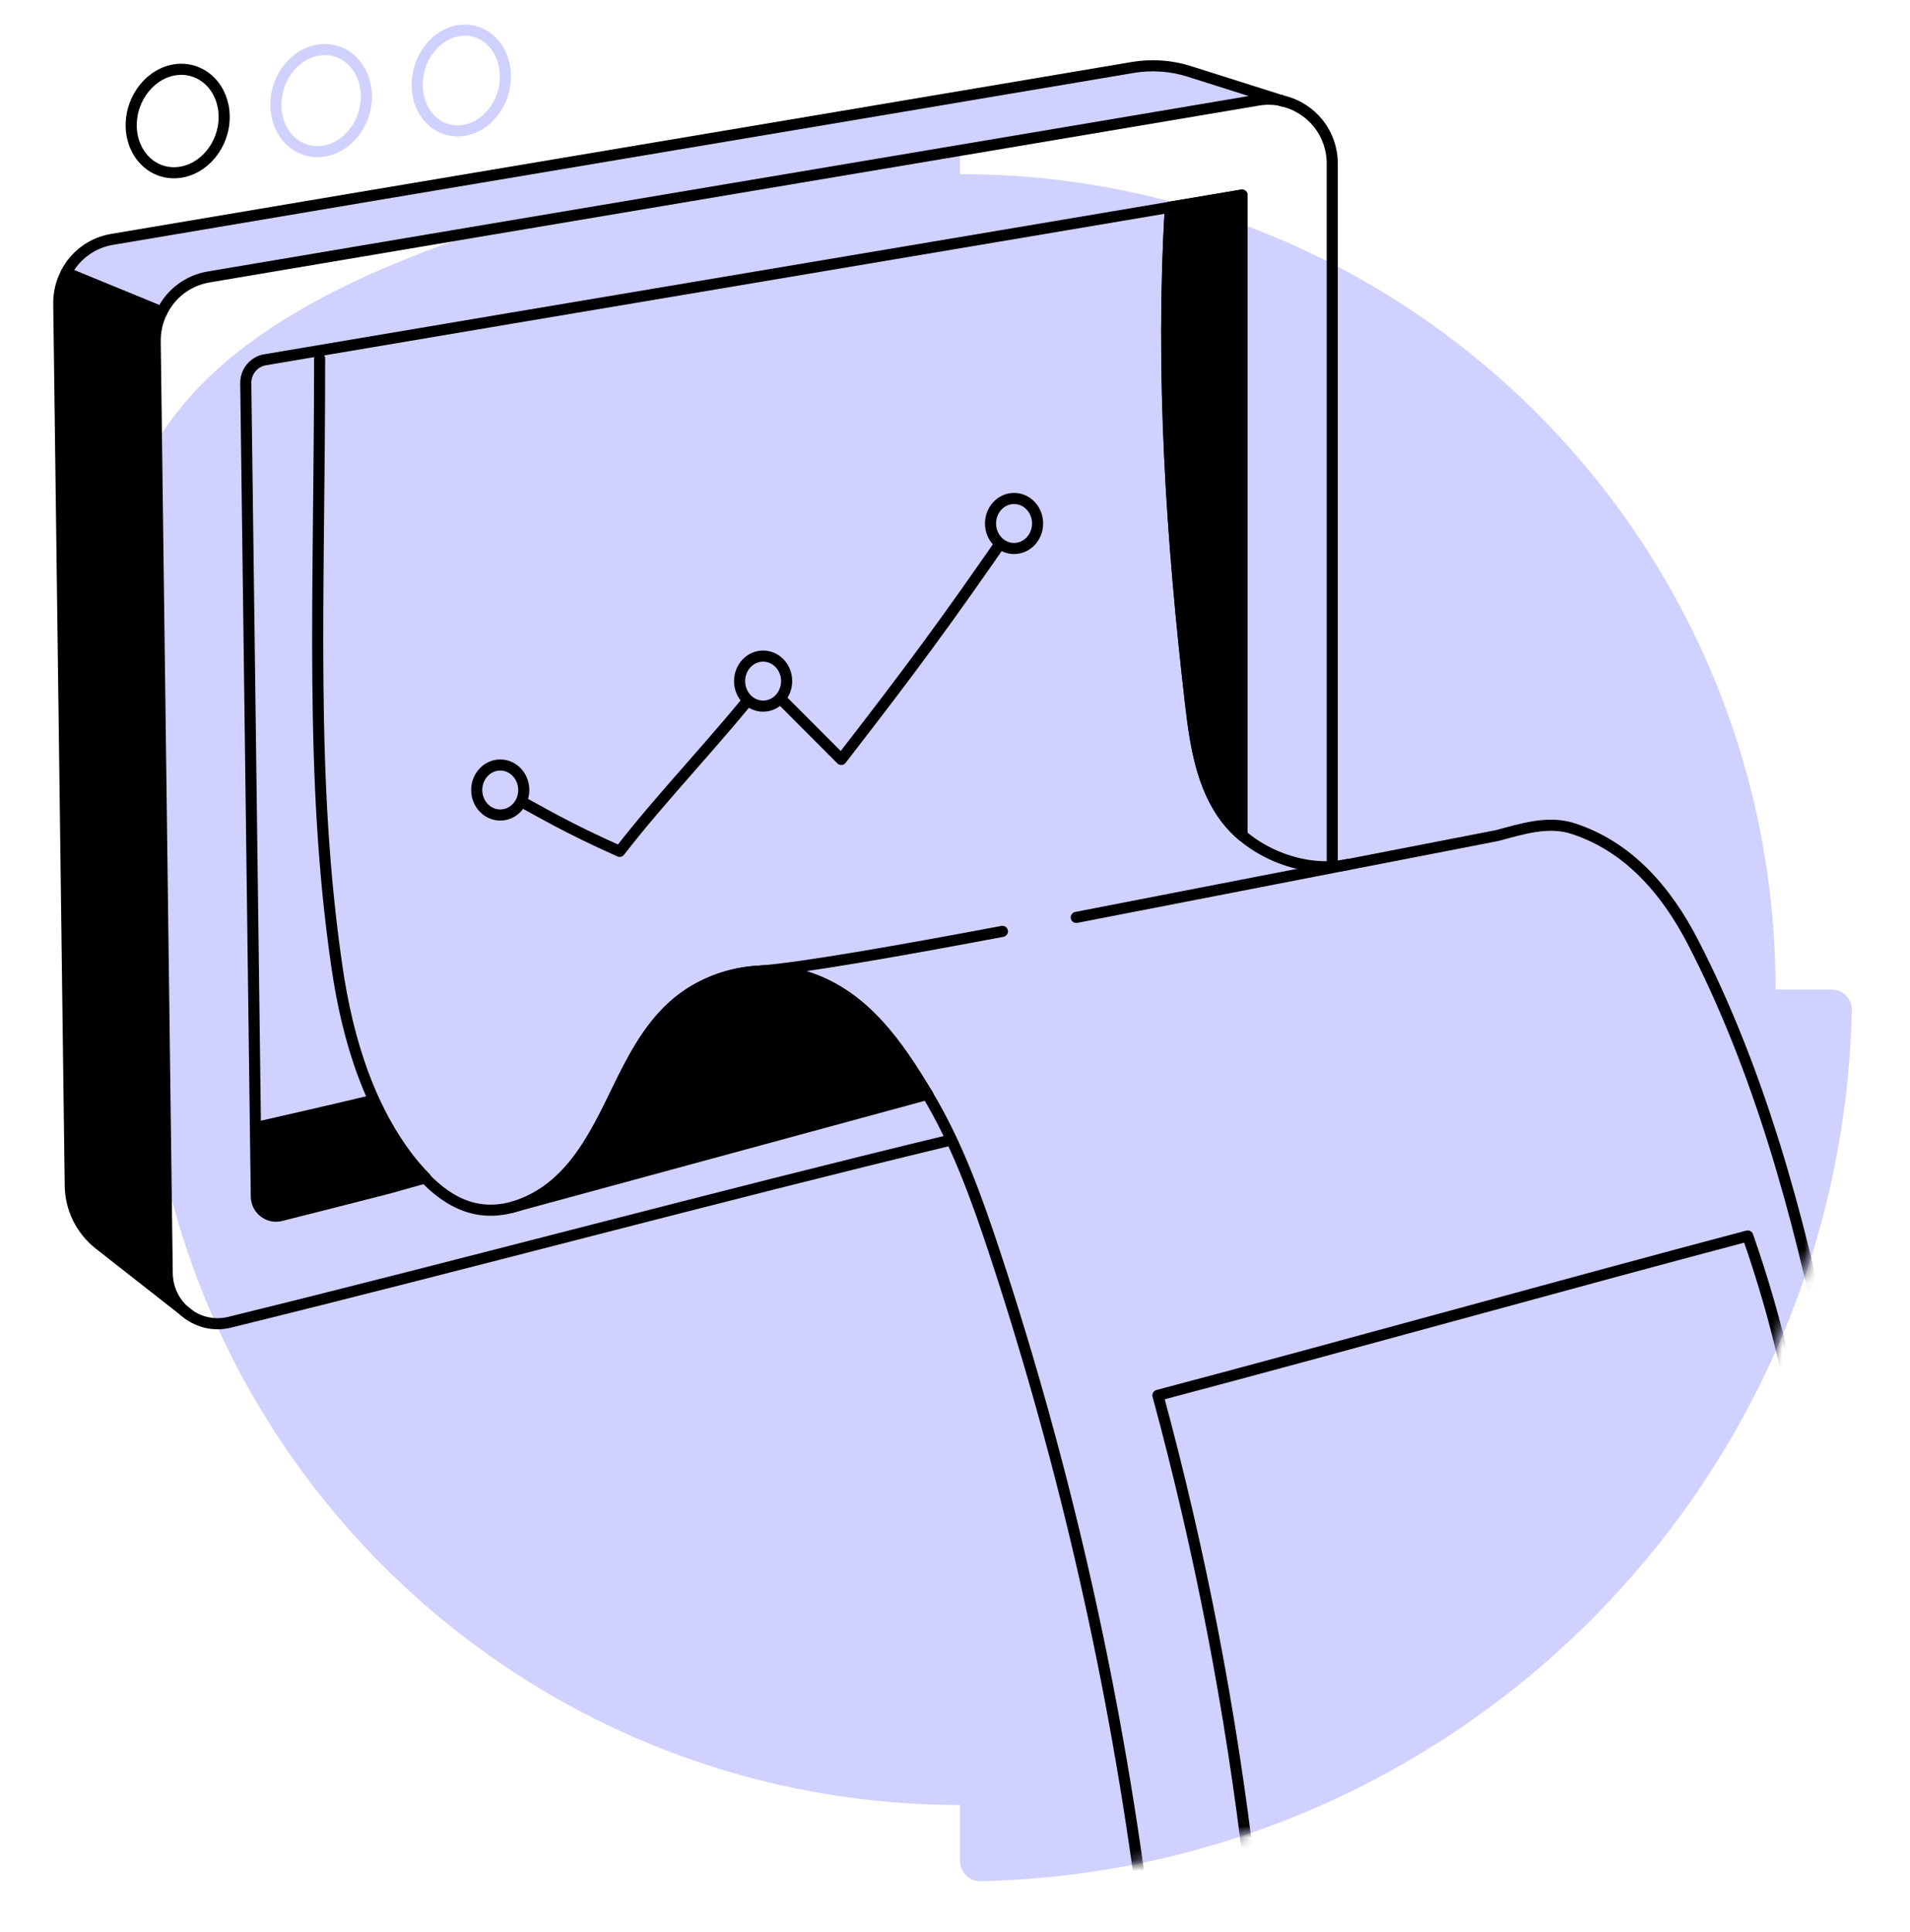
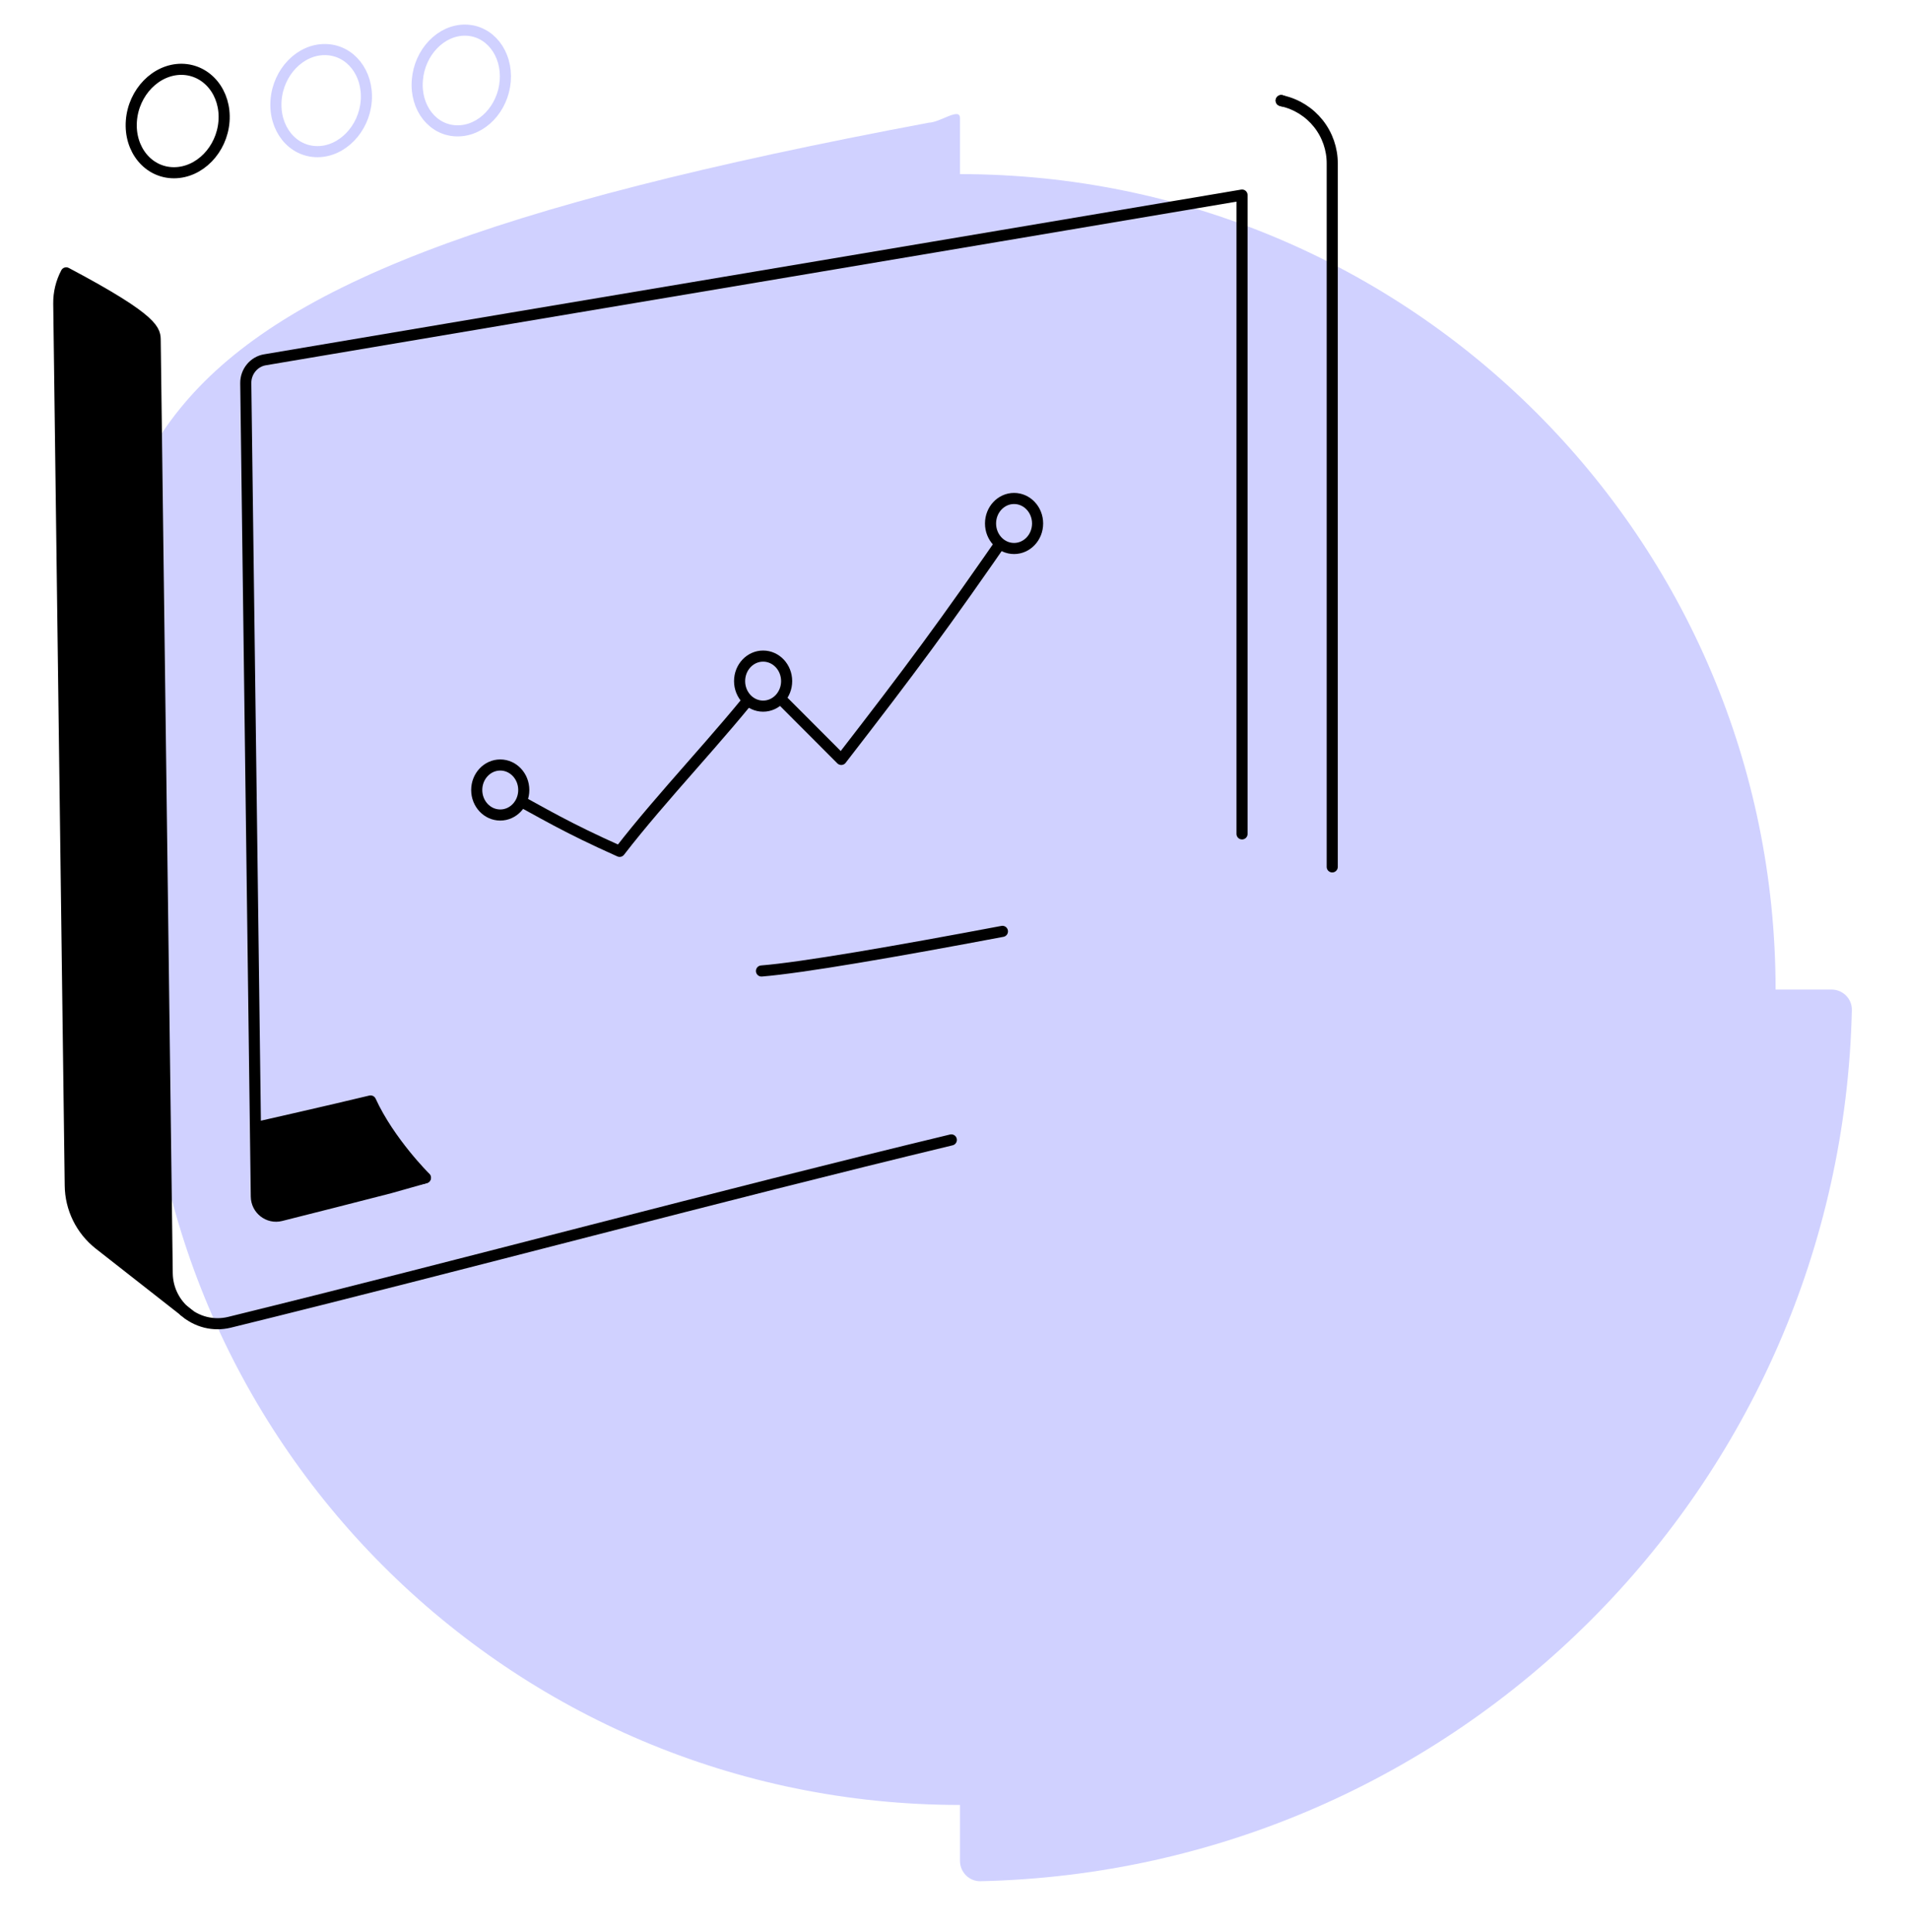
<svg xmlns="http://www.w3.org/2000/svg" width="172" height="174" viewBox="0 0 172 174" fill="none">
  <path d="M86.449 10.64V15.682C127.008 15.682 159.884 48.558 159.896 89.118H164.937C165.948 89.118 166.788 89.946 166.764 90.968C165.79 133.854 131.197 168.459 88.299 169.421C87.277 169.445 86.449 168.605 86.449 167.594V162.553C45.889 162.553 13.013 129.677 13.013 89.118H7.972C6.949 89.118 7.947 84.59 7.972 83.567C8.945 40.682 3.626 26.053 83.645 11.049C84.668 11.025 86.449 9.629 86.449 10.64Z" fill="#D0D1FF" />
  <path d="M20.172 10.93C19.977 13.488 17.968 15.558 15.666 15.558C13.353 15.558 11.636 13.463 11.831 10.882C12.026 8.301 14.059 6.219 16.373 6.242C18.674 6.279 20.367 8.373 20.172 10.93Z" stroke="black" stroke-miterlimit="10" stroke-linecap="round" stroke-linejoin="round" />
  <path d="M32.982 9.092C32.787 11.612 30.814 13.658 28.586 13.658C26.334 13.658 24.666 11.588 24.86 9.031C25.055 6.474 27.052 4.429 29.292 4.465C31.532 4.49 33.177 6.56 32.982 9.092ZM45.498 7.292C45.303 9.788 43.38 11.797 41.2 11.785C39.008 11.785 37.377 9.74 37.584 7.219C37.778 4.699 39.727 2.677 41.918 2.714C44.098 2.75 45.693 4.796 45.498 7.292Z" stroke="#D0D1FF" stroke-miterlimit="10" stroke-linecap="round" stroke-linejoin="round" />
  <path d="M45.048 71.145C49.188 73.397 50.881 74.469 55.8 76.673C59.66 71.668 64.86 66.335 68.72 61.343C71.045 63.668 73.444 66.079 75.757 68.393C82.052 60.247 84.865 56.496 91.318 47.145" stroke="black" stroke-miterlimit="10" stroke-linecap="round" stroke-linejoin="round" />
  <path d="M68.72 63.594C69.89 63.594 70.839 62.585 70.839 61.341C70.839 60.097 69.89 59.088 68.72 59.088C67.55 59.088 66.602 60.097 66.602 61.341C66.602 62.585 67.55 63.594 68.72 63.594ZM91.318 49.397C92.488 49.397 93.438 48.389 93.438 47.145C93.438 45.901 92.488 44.892 91.318 44.892C90.148 44.892 89.2 45.901 89.2 47.145C89.2 48.389 90.148 49.397 91.318 49.397ZM45.049 73.4C46.219 73.4 47.167 72.392 47.167 71.148C47.167 69.904 46.219 68.896 45.049 68.896C43.879 68.896 42.93 69.904 42.93 71.148C42.93 72.392 43.879 73.4 45.049 73.4Z" fill="#D0D1FF" stroke="black" stroke-miterlimit="10" stroke-linecap="round" stroke-linejoin="round" />
  <path d="M119.971 78.072V14.742C119.978 13.431 119.538 12.157 118.723 11.13C117.908 10.103 116.768 9.384 115.49 9.092L115.368 9.056M16.58 118.051C17.123 118.544 17.779 118.896 18.491 119.077C19.202 119.257 19.946 119.26 20.659 119.086C41.383 113.996 65.029 107.628 85.669 102.66" stroke="black" stroke-miterlimit="10" stroke-linecap="round" stroke-linejoin="round" />
-   <path d="M115.379 9.054C114.689 8.907 113.978 8.895 113.284 9.017C81.516 14.387 50.588 19.562 18.784 24.944C17.88 25.096 17.025 25.463 16.292 26.014C15.559 26.564 14.968 27.283 14.571 28.11L5.961 24.567C6.368 23.779 6.953 23.097 7.67 22.575C8.387 22.053 9.215 21.705 10.09 21.559C41.042 16.323 71.154 11.294 102.033 6.071C103.718 5.791 105.445 5.912 107.074 6.424L115.379 9.054Z" fill="#D0D1FF" stroke="black" stroke-miterlimit="10" stroke-linecap="round" stroke-linejoin="round" />
-   <path d="M16.58 118.052L8.921 112.049C8.122 111.418 7.474 110.616 7.025 109.701C6.576 108.787 6.338 107.784 6.328 106.765L5.293 27.35C5.28 26.383 5.511 25.429 5.963 24.574L14.571 28.105C14.168 28.919 13.964 29.816 13.975 30.723L15.058 114.679C15.066 115.316 15.205 115.944 15.466 116.525C15.728 117.105 16.108 117.625 16.58 118.052Z" fill="black" stroke="black" stroke-miterlimit="10" stroke-linecap="round" stroke-linejoin="round" />
+   <path d="M16.58 118.052L8.921 112.049C8.122 111.418 7.474 110.616 7.025 109.701C6.576 108.787 6.338 107.784 6.328 106.765L5.293 27.35C5.28 26.383 5.511 25.429 5.963 24.574C14.168 28.919 13.964 29.816 13.975 30.723L15.058 114.679C15.066 115.316 15.205 115.944 15.466 116.525C15.728 117.105 16.108 117.625 16.58 118.052Z" fill="black" stroke="black" stroke-miterlimit="10" stroke-linecap="round" stroke-linejoin="round" />
  <path d="M115.38 9.056L115.488 9.092M17.006 118.376L16.58 118.047M111.848 75.1V17.568C97.188 20.052 82.662 22.488 68.16 24.935C53.463 27.407 38.754 29.879 23.886 32.399C22.863 32.557 22.121 33.471 22.133 34.506L23.083 107.759C23.095 108.915 24.179 109.756 25.287 109.476C28.55 108.66 31.825 107.82 35.101 106.979L38.291 106.078" stroke="black" stroke-miterlimit="10" stroke-linecap="round" stroke-linejoin="round" />
-   <path d="M111.848 17.567V75.235C111.333 74.796 110.863 74.307 110.448 73.773C108.207 70.876 107.635 67.028 107.209 63.375C105.492 48.471 104.506 33.64 105.395 18.651C107.538 18.298 109.693 17.933 111.848 17.567Z" fill="black" stroke="black" stroke-miterlimit="10" stroke-linecap="round" stroke-linejoin="round" />
  <path d="M90.271 83.879C80.591 85.705 72.226 87.154 68.573 87.447" stroke="black" stroke-miterlimit="10" stroke-linecap="round" stroke-linejoin="round" />
  <mask id="mask0_2004_2717" style="mask-type:alpha" maskUnits="userSpaceOnUse" x="23" y="14" width="144" height="155">
-     <path d="M142.541 47.103L113.364 14.441C113.364 14.441 71.857 24.431 27.574 26.635C20.171 64.957 16.687 149.439 96.324 168.846C137.929 163.072 164.938 130.577 166.752 90.966C166.756 90.725 166.712 90.486 166.623 90.262C166.533 90.038 166.4 89.834 166.232 89.662C166.063 89.49 165.862 89.353 165.639 89.259C165.417 89.165 165.179 89.117 164.938 89.116H159.897C159.897 86.766 159.787 84.452 159.568 82.163L142.541 47.103Z" fill="white" />
-   </mask>
+     </mask>
  <g mask="url(#mask0_2004_2717)">
    <path d="M112.554 168.648C110.865 154.135 108.097 139.767 104.274 125.665C121.967 120.978 139.695 115.997 157.388 111.31C160.079 119.005 161.99 127.066 162.587 135.2M28.782 32.293C28.782 53.918 27.845 69.893 30.341 87.074C31.303 93.686 33.324 100.347 37.659 105.4C38.999 106.958 40.654 108.334 42.639 108.809C45.574 109.515 48.679 108.079 50.797 105.911C52.916 103.744 54.255 100.943 55.583 98.216C56.91 95.488 58.334 92.712 60.563 90.666C63.85 87.659 68.806 86.636 72.995 88.109C77.902 89.839 80.825 94.064 83.515 98.557C86.218 103.05 87.996 108.03 89.64 113.022C95.938 132.176 100.402 151.885 102.973 171.883" stroke="black" stroke-miterlimit="10" stroke-linecap="round" stroke-linejoin="round" />
-     <path d="M170.186 157.628C167.129 137.708 164.231 107.583 152.432 84.801C150.022 80.15 146.612 76.229 141.656 74.621C139.404 73.891 137.09 74.646 134.801 75.255C134.801 75.255 115.976 78.92 96.921 82.622" stroke="black" stroke-miterlimit="10" stroke-linecap="round" stroke-linejoin="round" />
    <path d="M105.395 18.661C104.519 33.638 105.505 48.469 107.222 63.373C107.648 67.026 108.22 70.861 110.461 73.771C112.859 76.888 117.547 78.703 121.371 77.851" stroke="black" stroke-miterlimit="10" stroke-linecap="round" stroke-linejoin="round" />
-     <path d="M83.514 98.556L46.157 108.71C47.886 108.247 49.505 107.212 50.784 105.909C51.855 104.826 52.72 103.571 53.487 102.244C54.254 100.941 54.911 99.578 55.569 98.214C56.896 95.474 58.321 92.698 60.549 90.664C62.717 88.667 65.627 87.547 68.561 87.45H68.598C70.083 87.389 71.581 87.608 72.981 88.107C77.901 89.837 80.811 94.063 83.514 98.556C83.757 98.957 83.307 98.154 83.514 98.556Z" fill="black" />
    <path d="M83.514 98.556L46.157 108.71C47.886 108.247 49.505 107.212 50.784 105.909C51.855 104.826 52.72 103.571 53.487 102.244C54.254 100.941 54.911 99.578 55.569 98.214C56.896 95.474 58.321 92.698 60.549 90.664C62.717 88.667 65.627 87.547 68.561 87.45H68.598C70.083 87.389 71.581 87.608 72.981 88.107C77.901 89.837 80.811 94.063 83.514 98.556ZM83.514 98.556C83.307 98.154 83.757 98.957 83.514 98.556Z" stroke="black" stroke-miterlimit="10" stroke-linecap="round" stroke-linejoin="round" />
  </g>
  <path d="M23.995 109.161L38.315 106.068C38.315 106.068 35.075 102.866 33.371 99.152C29.694 100.041 23.338 101.478 23.338 101.478L23.995 109.161Z" fill="black" stroke="black" stroke-miterlimit="10" stroke-linecap="round" stroke-linejoin="round" />
</svg>